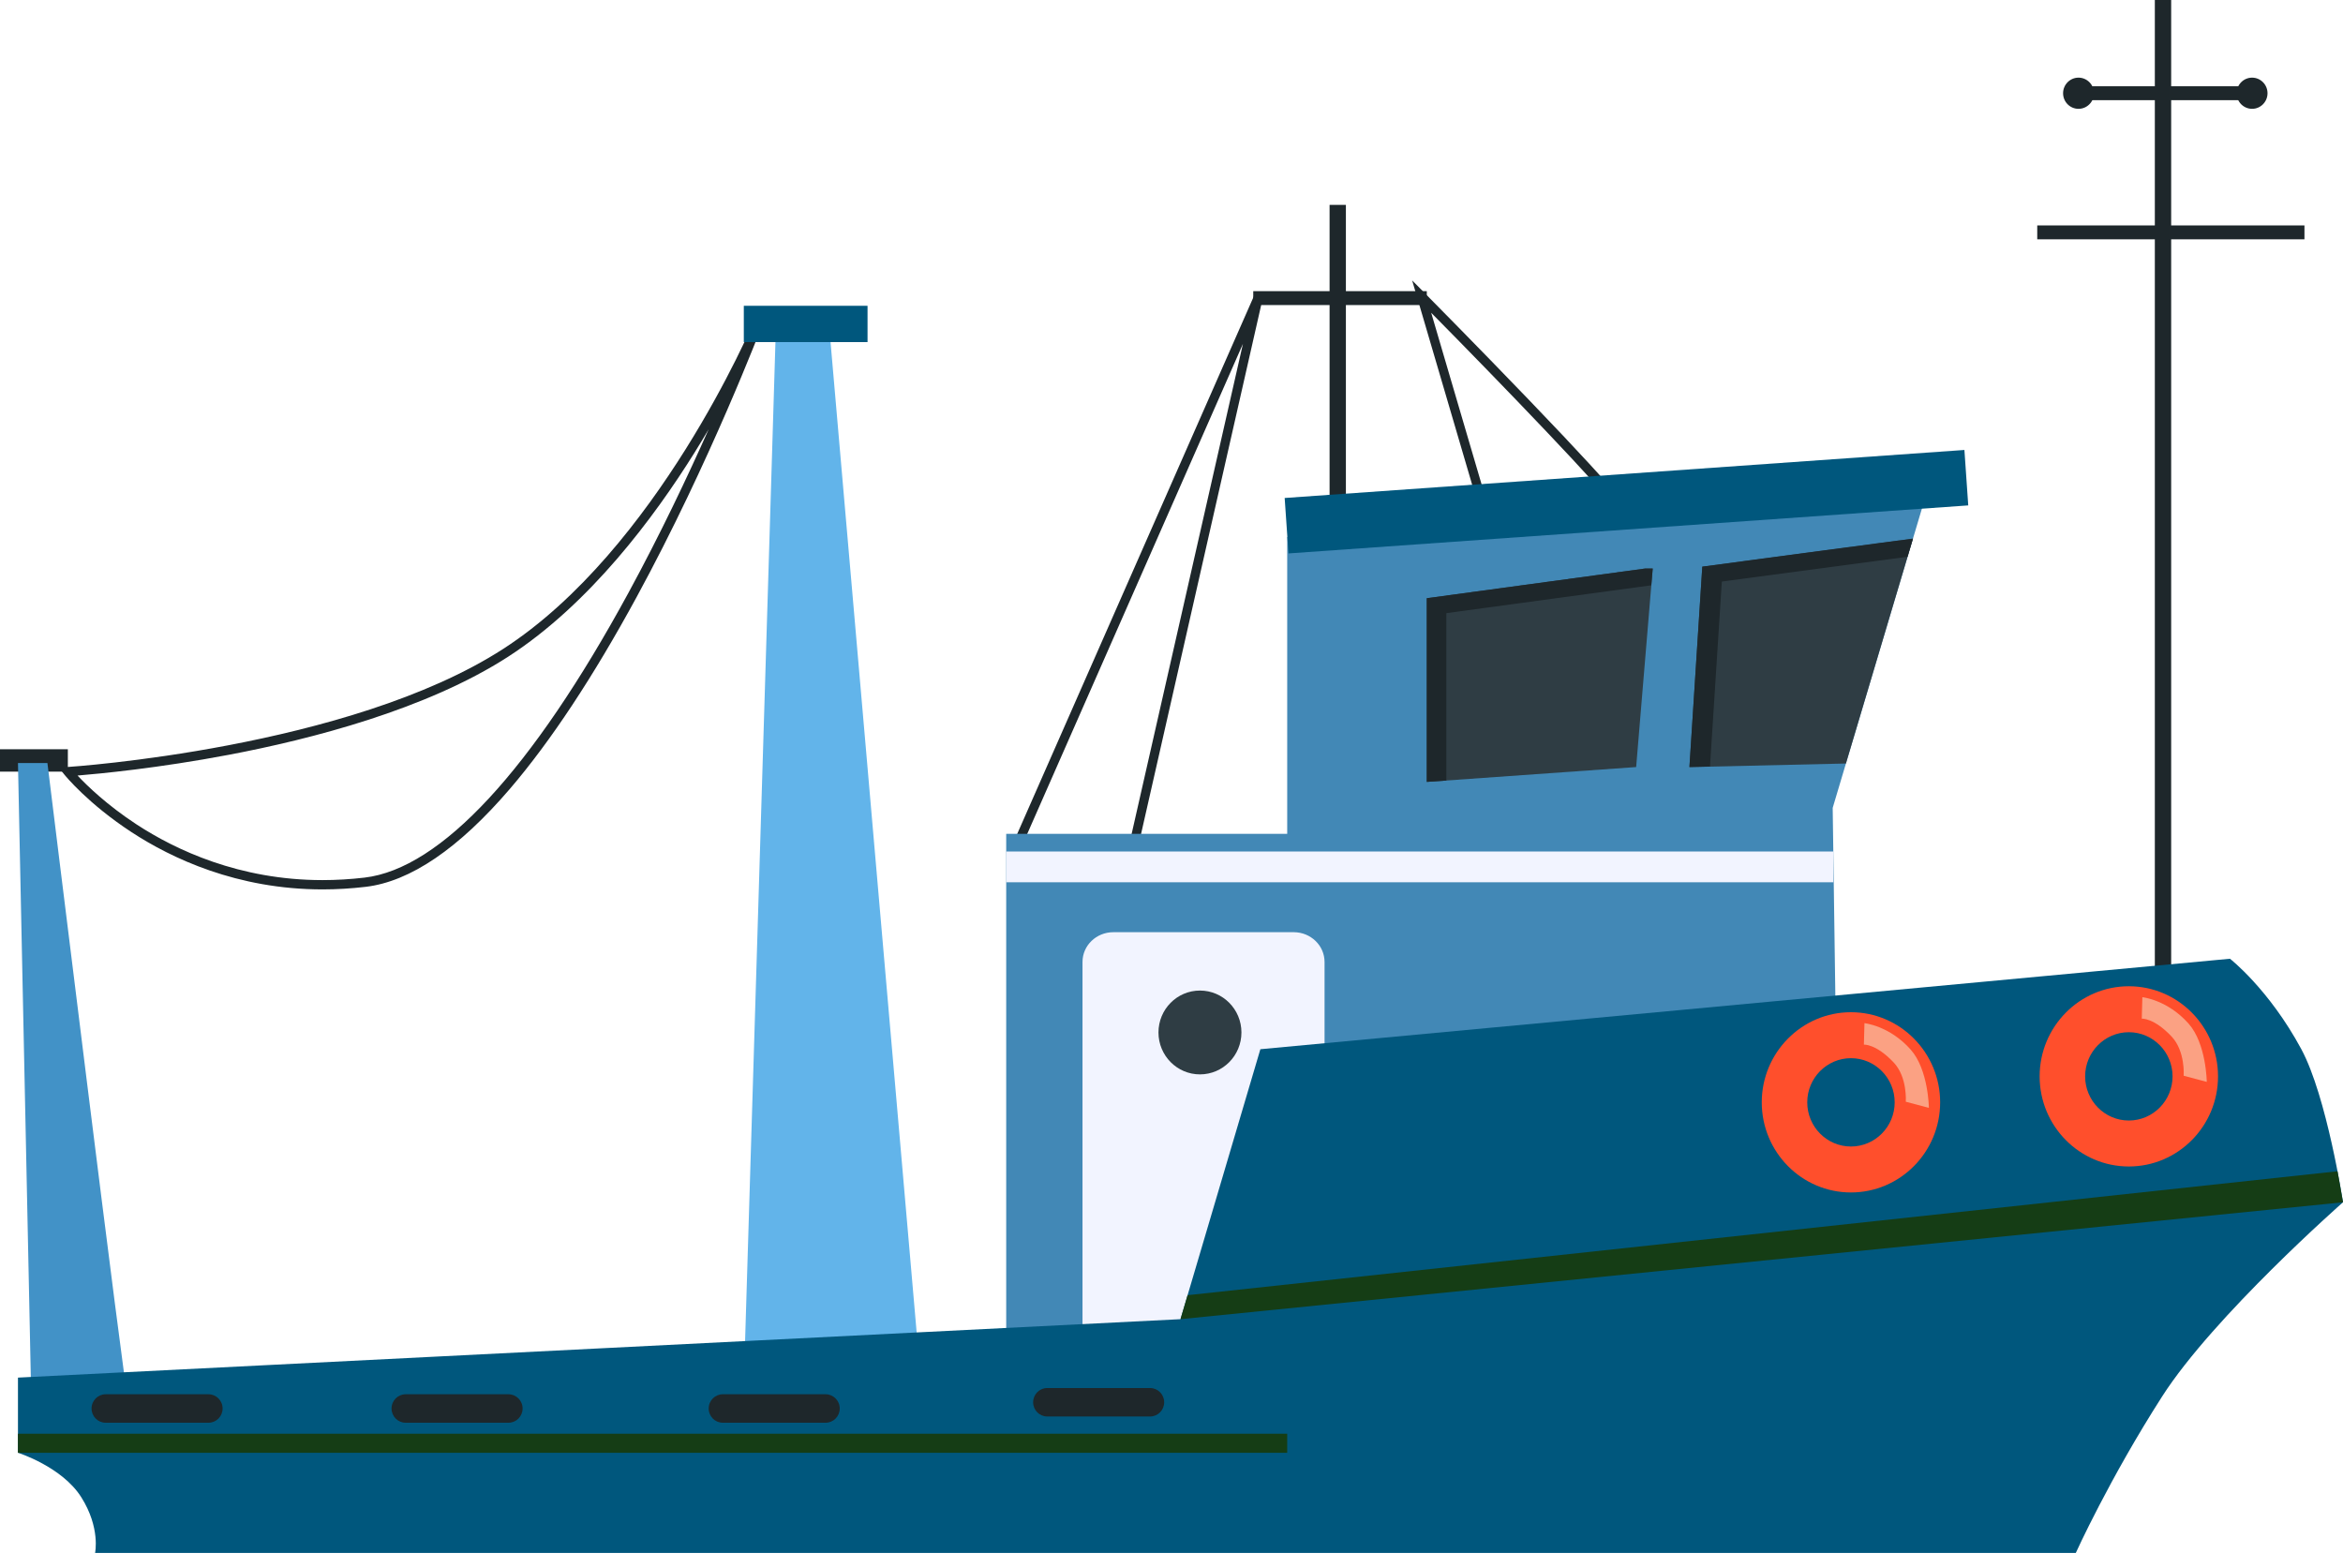
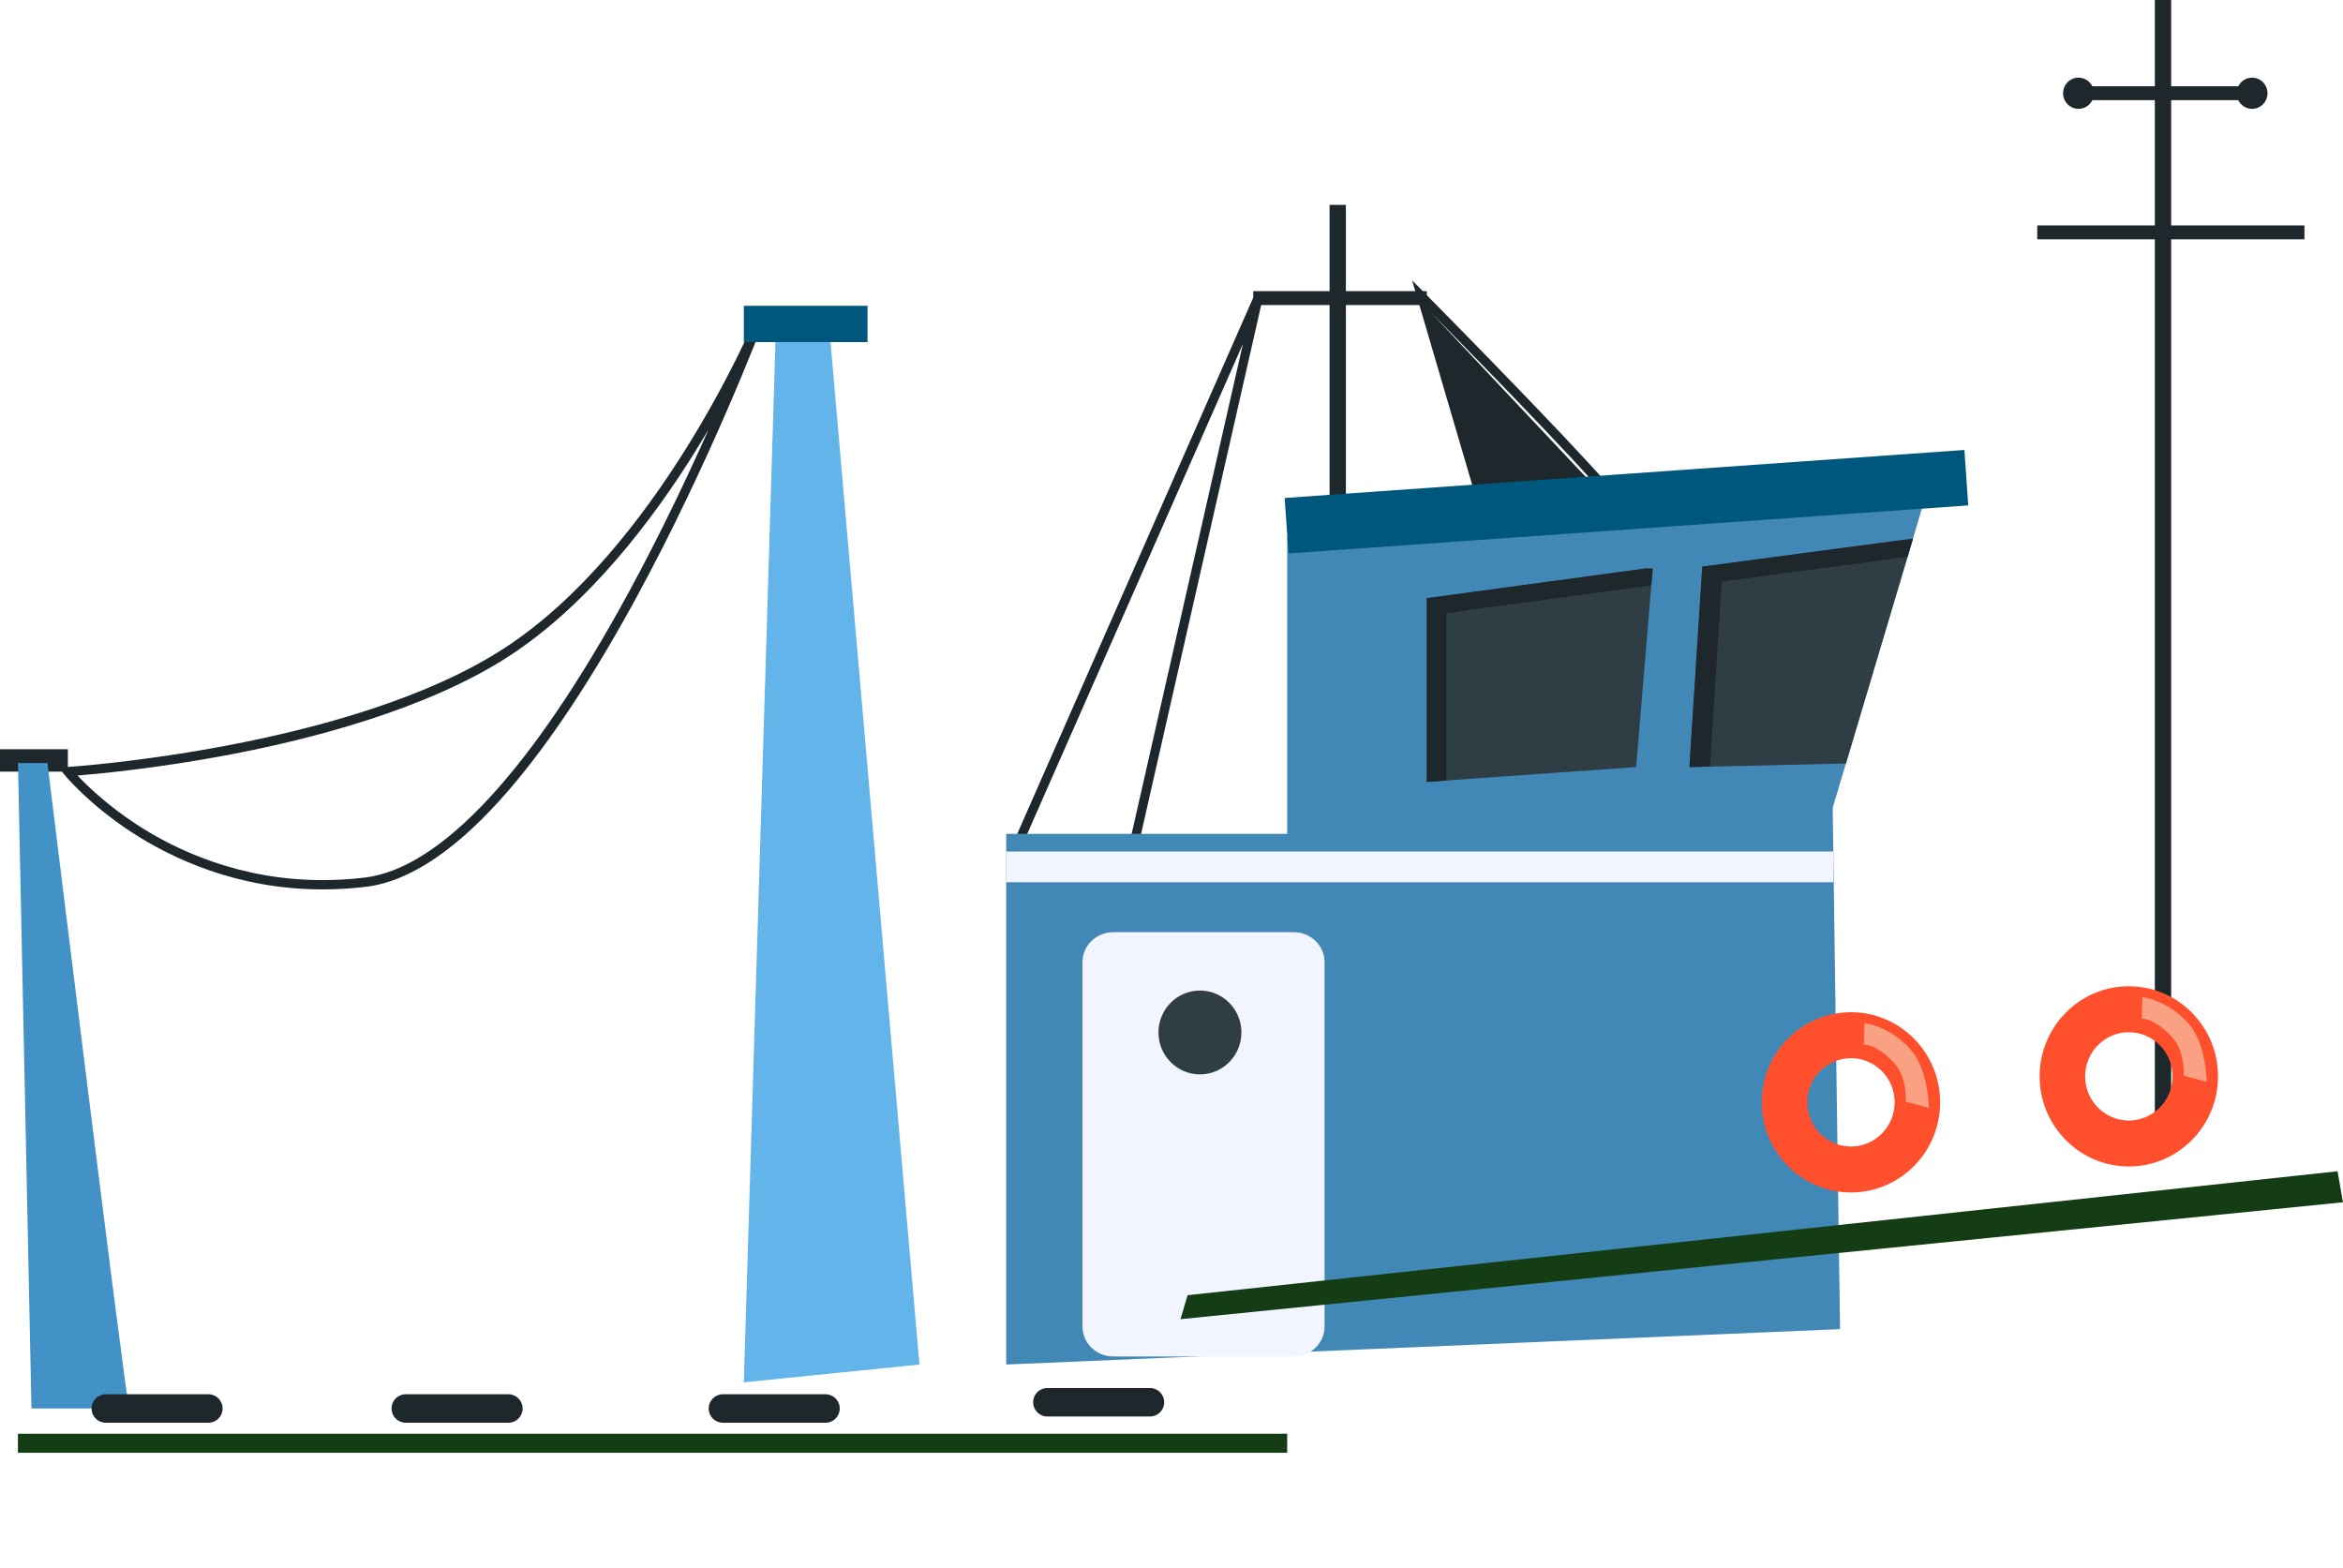
<svg xmlns="http://www.w3.org/2000/svg" width="130" height="87" viewBox="0 0 130 87" fill="none">
  <path d="M17.893 49.346C18.68 49.346 19.485 49.298 20.285 49.204C22.756 48.915 25.453 47.081 28.302 43.755C30.558 41.12 32.921 37.542 35.326 33.12C39.416 25.601 42.249 18.137 42.278 18.063L41.806 17.872C41.754 17.997 36.46 30.491 27.917 36.004C19.36 41.527 3.907 42.545 3.752 42.554L3.256 42.586L3.57 42.974C3.623 43.04 4.887 44.592 7.293 46.166C9.51 47.617 13.149 49.346 17.895 49.346H17.893ZM39.319 23.818C38.153 26.439 36.629 29.653 34.876 32.877C29.519 42.727 24.453 48.197 20.225 48.692C19.444 48.784 18.66 48.83 17.893 48.83C13.281 48.83 9.74 47.153 7.584 45.745C5.939 44.67 4.824 43.585 4.302 43.029C5.531 42.928 8.794 42.617 12.688 41.879C17.257 41.014 23.653 39.366 28.189 36.439C32.728 33.508 36.318 28.668 38.528 25.125C38.807 24.679 39.069 24.241 39.319 23.818Z" fill="#1E272B" />
  <path d="M62.63 49.268L70.05 16.598L69.569 16.436L55.935 47.413L62.63 49.268ZM68.964 19.076L62.251 48.63L56.64 47.074L68.964 19.076Z" fill="#1E272B" />
-   <path d="M82.43 29.449L82.629 29.44C83.352 29.409 89.709 29.125 90.319 28.943C90.415 28.913 90.488 28.838 90.514 28.738C90.57 28.512 90.641 28.23 84.812 22.165C81.978 19.215 79.088 16.301 79.061 16.272L78.352 15.557L82.432 29.449H82.43ZM89.898 28.494C88.841 28.619 85.3 28.805 82.806 28.917L79.409 17.354C83.385 21.38 88.987 27.188 89.896 28.495L89.898 28.494Z" fill="#1E272B" />
+   <path d="M82.43 29.449L82.629 29.44C83.352 29.409 89.709 29.125 90.319 28.943C90.415 28.913 90.488 28.838 90.514 28.738C90.57 28.512 90.641 28.23 84.812 22.165C81.978 19.215 79.088 16.301 79.061 16.272L78.352 15.557L82.432 29.449H82.43ZM89.898 28.494L79.409 17.354C83.385 21.38 88.987 27.188 89.896 28.495L89.898 28.494Z" fill="#1E272B" />
  <path d="M114.469 5.173C114.469 5.652 114.853 6.038 115.325 6.038C115.797 6.038 116.182 5.65 116.182 5.173C116.182 4.696 115.797 4.308 115.325 4.308C114.853 4.308 114.469 4.696 114.469 5.173Z" fill="#1E272B" />
  <path d="M124.099 5.173C124.099 5.652 124.484 6.038 124.956 6.038C125.428 6.038 125.812 5.65 125.812 5.173C125.812 4.696 125.428 4.308 124.956 4.308C124.484 4.308 124.099 4.696 124.099 5.173Z" fill="#1E272B" />
  <path d="M115.327 4.786H124.956V5.558H115.327V4.786Z" fill="#1E272B" />
  <path d="M113.035 12.507H127.861V13.278H113.035V12.507Z" fill="#1E272B" />
  <path d="M119.56 -6.10352e-05H120.466V62.383H119.56V-6.10352e-05Z" fill="#1E272B" />
  <path d="M69.536 16.154H79.165V16.925H69.536V16.154Z" fill="#1E272B" />
  <path d="M73.771 11.367H74.676V73.75H73.771V11.367Z" fill="#1E272B" />
  <path d="M-0 41.57H3.765V42.812H-0V41.57Z" fill="#1E272B" />
  <path d="M7.17 78.147C6.95 77.478 2.631 42.334 2.631 42.334H0.997L1.746 78.147H7.17Z" fill="#4292C7" />
  <path d="M51.015 75.707L46.033 18.42H43.042L41.271 76.694L51.015 75.707Z" fill="#62B4EA" />
  <path d="M55.829 75.707V46.264H71.42V29.793L106.781 27.733L101.686 44.822L102.094 73.743L55.829 75.707Z" fill="#4288B6" />
  <path d="M60.062 73.607C60.062 74.52 60.829 75.26 61.773 75.26H71.781C72.726 75.26 73.492 74.52 73.492 73.607V53.373C73.492 52.46 72.725 51.72 71.781 51.72H61.773C60.827 51.72 60.062 52.46 60.062 53.373V73.607Z" fill="#F2F4FF" />
-   <path d="M130 66.705C130 66.705 122.826 73.014 119.967 77.475C117.029 82.057 115.174 86.162 115.174 86.162H5.275C5.275 86.162 5.582 84.772 4.512 83.073C3.442 81.374 0.997 80.602 0.997 80.602V76.433L65.499 73.191L69.931 58.213L123.728 53.193C123.728 53.193 125.887 54.87 127.686 58.208C129.105 60.84 130 66.705 130 66.705Z" fill="#00577D" />
  <path d="M118.117 64.719C120.847 64.719 123.066 62.477 123.066 59.719C123.066 56.962 120.847 54.719 118.117 54.719C115.387 54.719 113.168 56.962 113.168 59.719C113.168 62.477 115.387 64.719 118.117 64.719ZM118.117 57.269C119.455 57.269 120.543 58.368 120.543 59.719C120.543 61.07 119.455 62.169 118.117 62.169C116.78 62.169 115.692 61.07 115.692 59.719C115.692 58.368 116.78 57.269 118.117 57.269Z" fill="#FF4F2C" />
  <g opacity="0.5">
    <path d="M121.16 59.684C121.16 59.684 121.261 58.322 120.486 57.504C119.495 56.459 118.835 56.518 118.835 56.518L118.868 55.327C118.868 55.327 120.249 55.463 121.43 56.79C122.421 57.906 122.441 60.025 122.441 60.025L121.16 59.684Z" fill="#F7F4DA" />
  </g>
  <path d="M102.699 66.16C105.429 66.16 107.648 63.918 107.648 61.16C107.648 58.403 105.427 56.16 102.699 56.16C99.971 56.16 97.75 58.403 97.75 61.16C97.75 63.918 99.969 66.16 102.699 66.16ZM102.699 58.71C104.037 58.71 105.125 59.809 105.125 61.16C105.125 62.512 104.037 63.611 102.699 63.611C101.362 63.611 100.274 62.512 100.274 61.16C100.274 59.809 101.362 58.71 102.699 58.71Z" fill="#FF4F2C" />
  <g opacity="0.5">
    <path d="M105.742 61.126C105.742 61.126 105.842 59.763 105.068 58.946C104.076 57.9 103.417 57.959 103.417 57.959L103.449 56.768C103.449 56.768 104.831 56.904 106.012 58.232C107.003 59.347 107.023 61.466 107.023 61.466L105.742 61.126Z" fill="#F7F4DA" />
  </g>
  <path d="M0.995 79.546H71.42V80.604H0.995V79.546Z" fill="#153D15" />
  <path d="M130 66.705L65.498 73.191L65.893 71.86L129.696 64.984L130 66.705Z" fill="#153D15" />
  <path d="M108.994 24.965L109.207 28.041L71.492 30.705L71.279 27.629L108.994 24.965Z" fill="#00577D" />
  <path d="M64.277 57.283C64.277 58.567 65.308 59.609 66.578 59.609C67.849 59.609 68.88 58.569 68.88 57.283C68.88 55.999 67.85 54.958 66.578 54.958C65.306 54.958 64.277 55.999 64.277 57.283Z" fill="#2F3D44" />
  <path d="M106.139 29.887L94.451 31.441L93.737 42.56L102.42 42.361L106.139 29.889V29.887Z" fill="#2F3D44" />
  <path d="M91.7 31.542L90.781 42.558L79.164 43.381V33.19L91.291 31.542H91.7Z" fill="#2F3D44" />
  <path d="M95.535 32.268L94.878 42.531L93.737 42.556L94.451 31.437C94.451 31.437 106.143 29.874 106.139 29.884L105.838 30.892C102.742 31.301 95.535 32.266 95.535 32.266V32.268Z" fill="#1E272B" />
  <path d="M91.291 31.542H91.7L91.621 32.474L80.25 34.018V43.306L79.164 43.381V33.19L91.291 31.542Z" fill="#1E272B" />
  <path d="M41.27 16.966H48.135V18.98H41.27V16.966Z" fill="#00577D" />
  <path d="M57.323 77.801C57.323 78.237 57.673 78.59 58.105 78.59H63.812C64.244 78.59 64.594 78.237 64.594 77.801C64.594 77.364 64.244 77.011 63.812 77.011H58.105C57.673 77.011 57.323 77.364 57.323 77.801Z" fill="#1E272B" />
  <path d="M39.321 78.147C39.321 78.583 39.671 78.936 40.103 78.936H45.81C46.242 78.936 46.592 78.583 46.592 78.147C46.592 77.71 46.242 77.357 45.81 77.357H40.103C39.671 77.357 39.321 77.71 39.321 78.147Z" fill="#1E272B" />
  <path d="M21.725 78.147C21.725 78.583 22.075 78.936 22.506 78.936H28.214C28.646 78.936 28.996 78.583 28.996 78.147C28.996 77.71 28.646 77.357 28.214 77.357H22.506C22.075 77.357 21.725 77.71 21.725 78.147Z" fill="#1E272B" />
  <path d="M5.08 78.147C5.08 78.583 5.43 78.936 5.862 78.936H11.569C12.001 78.936 12.351 78.583 12.351 78.147C12.351 77.71 12.001 77.357 11.569 77.357H5.862C5.43 77.357 5.08 77.71 5.08 78.147Z" fill="#1E272B" />
  <path d="M55.828 47.243H101.72V48.95H55.828V47.243Z" fill="#F2F4FF" />
</svg>